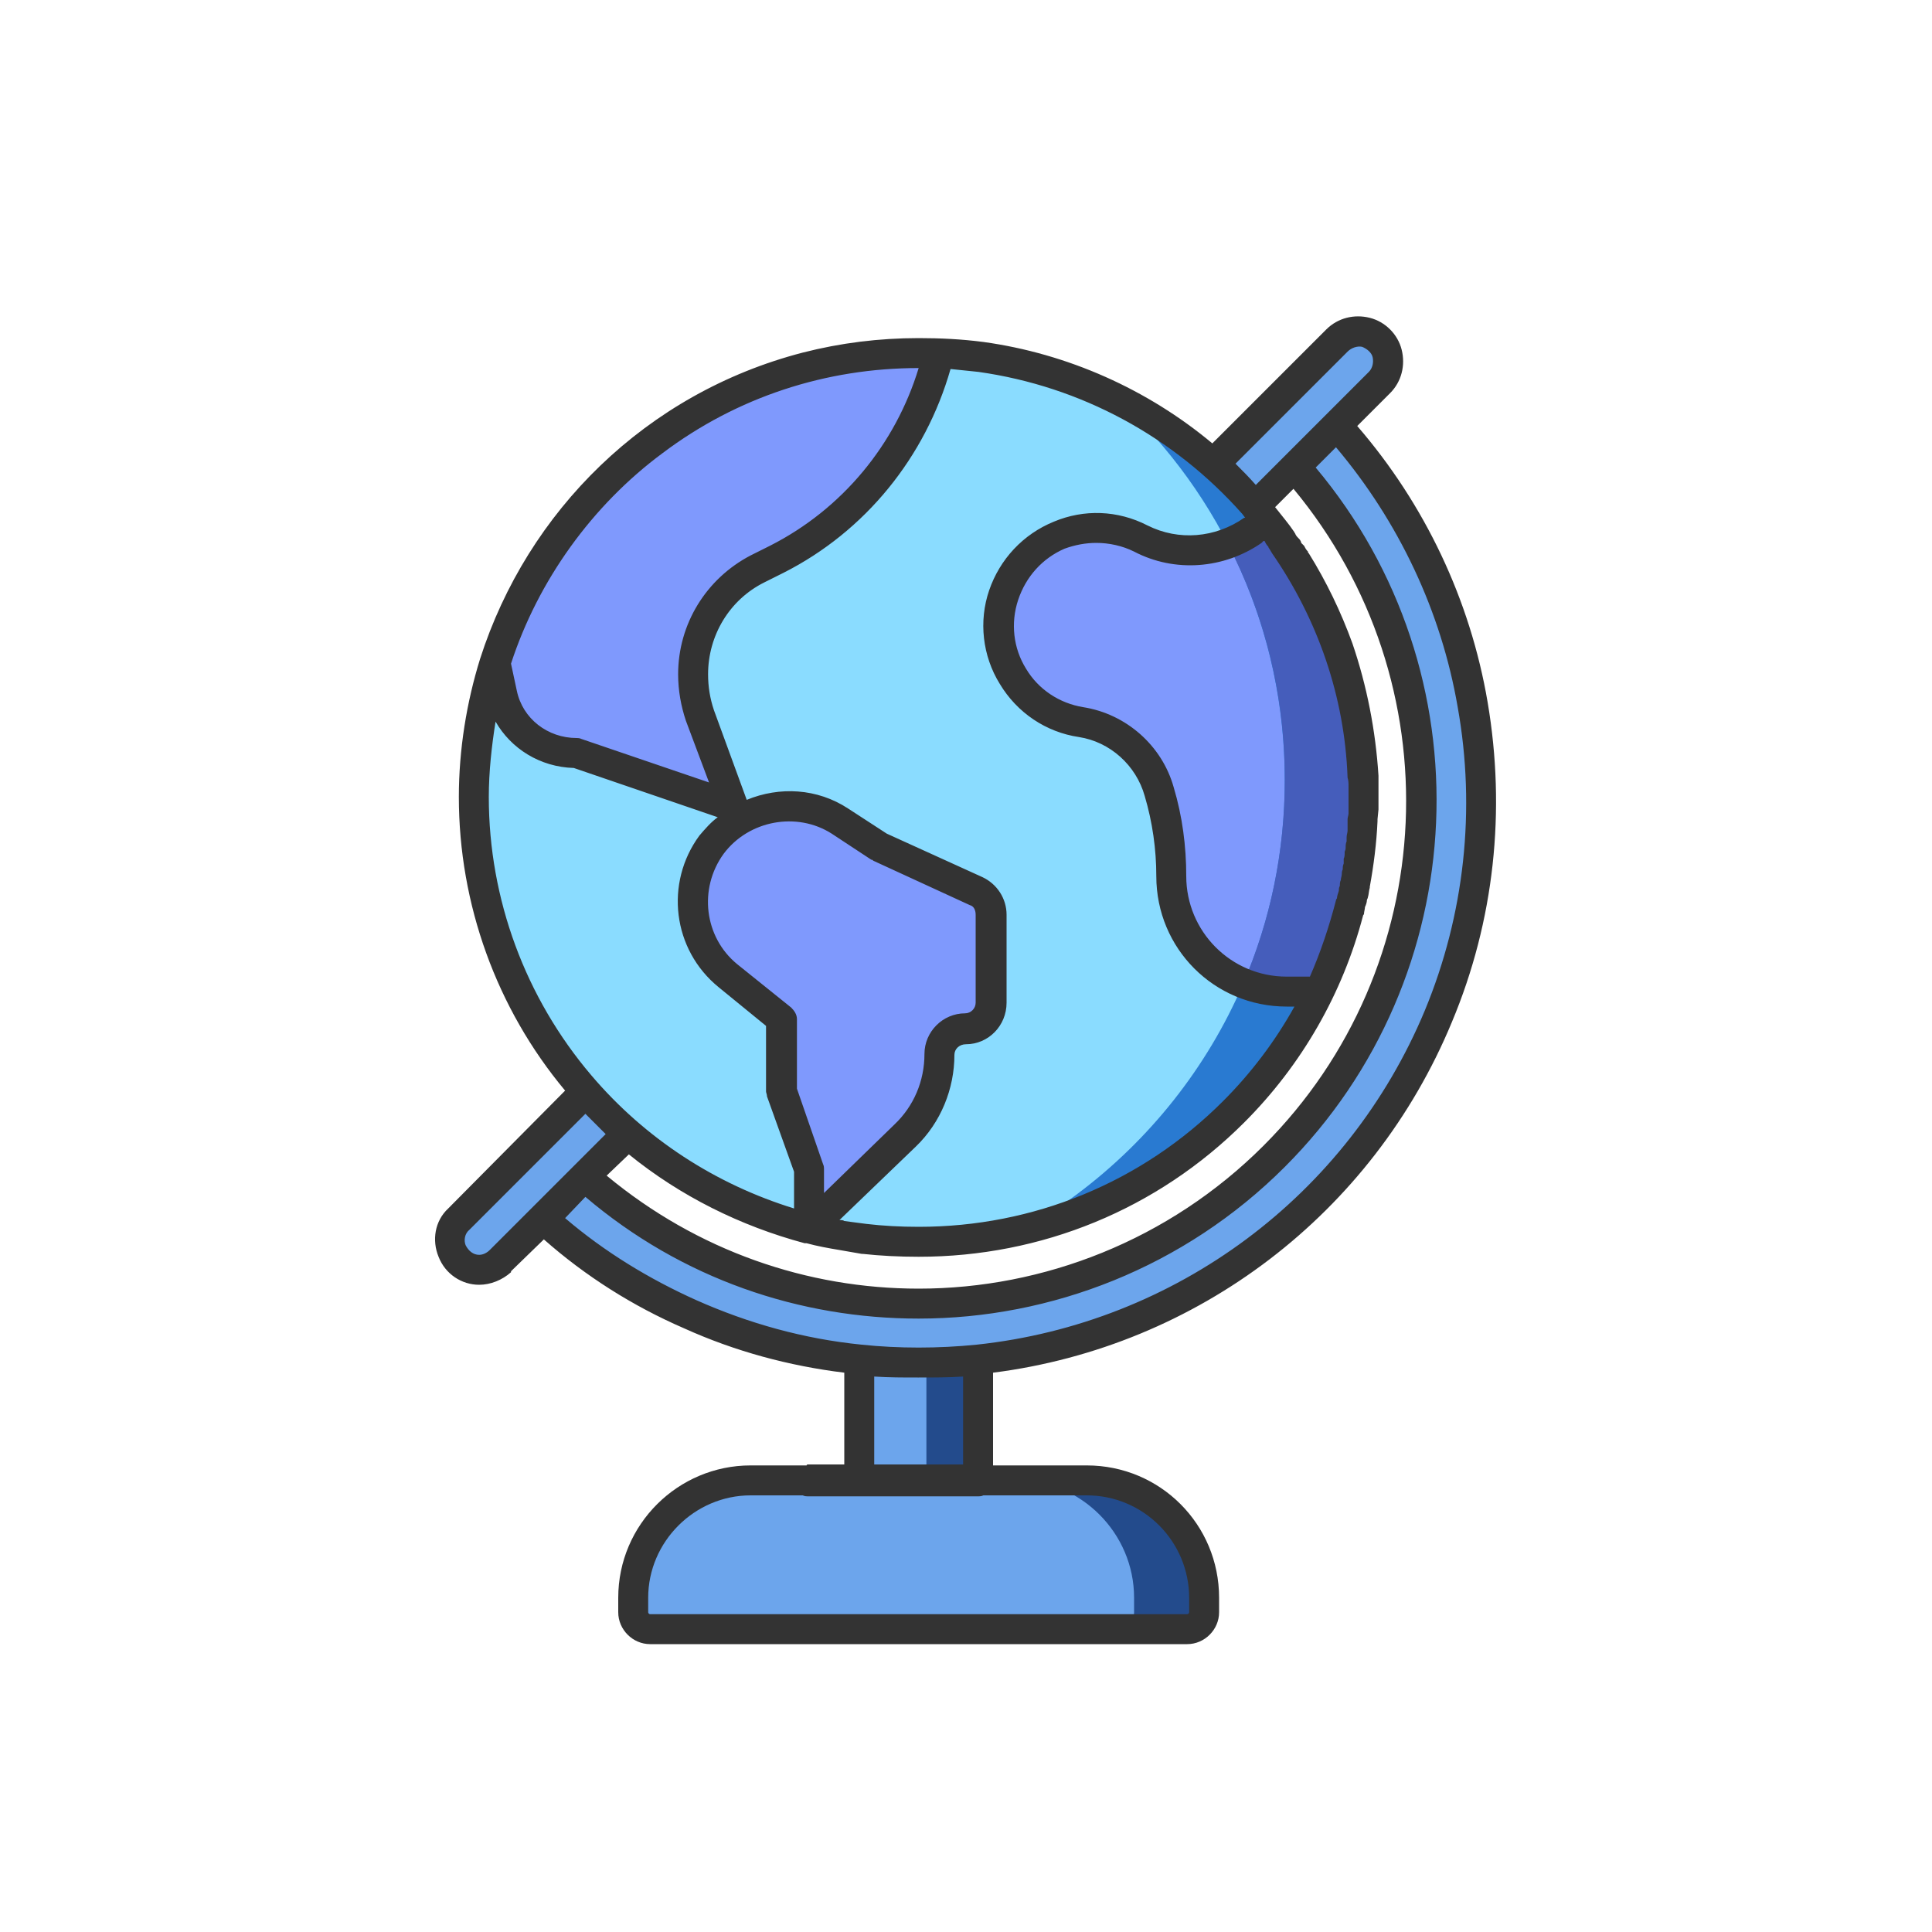
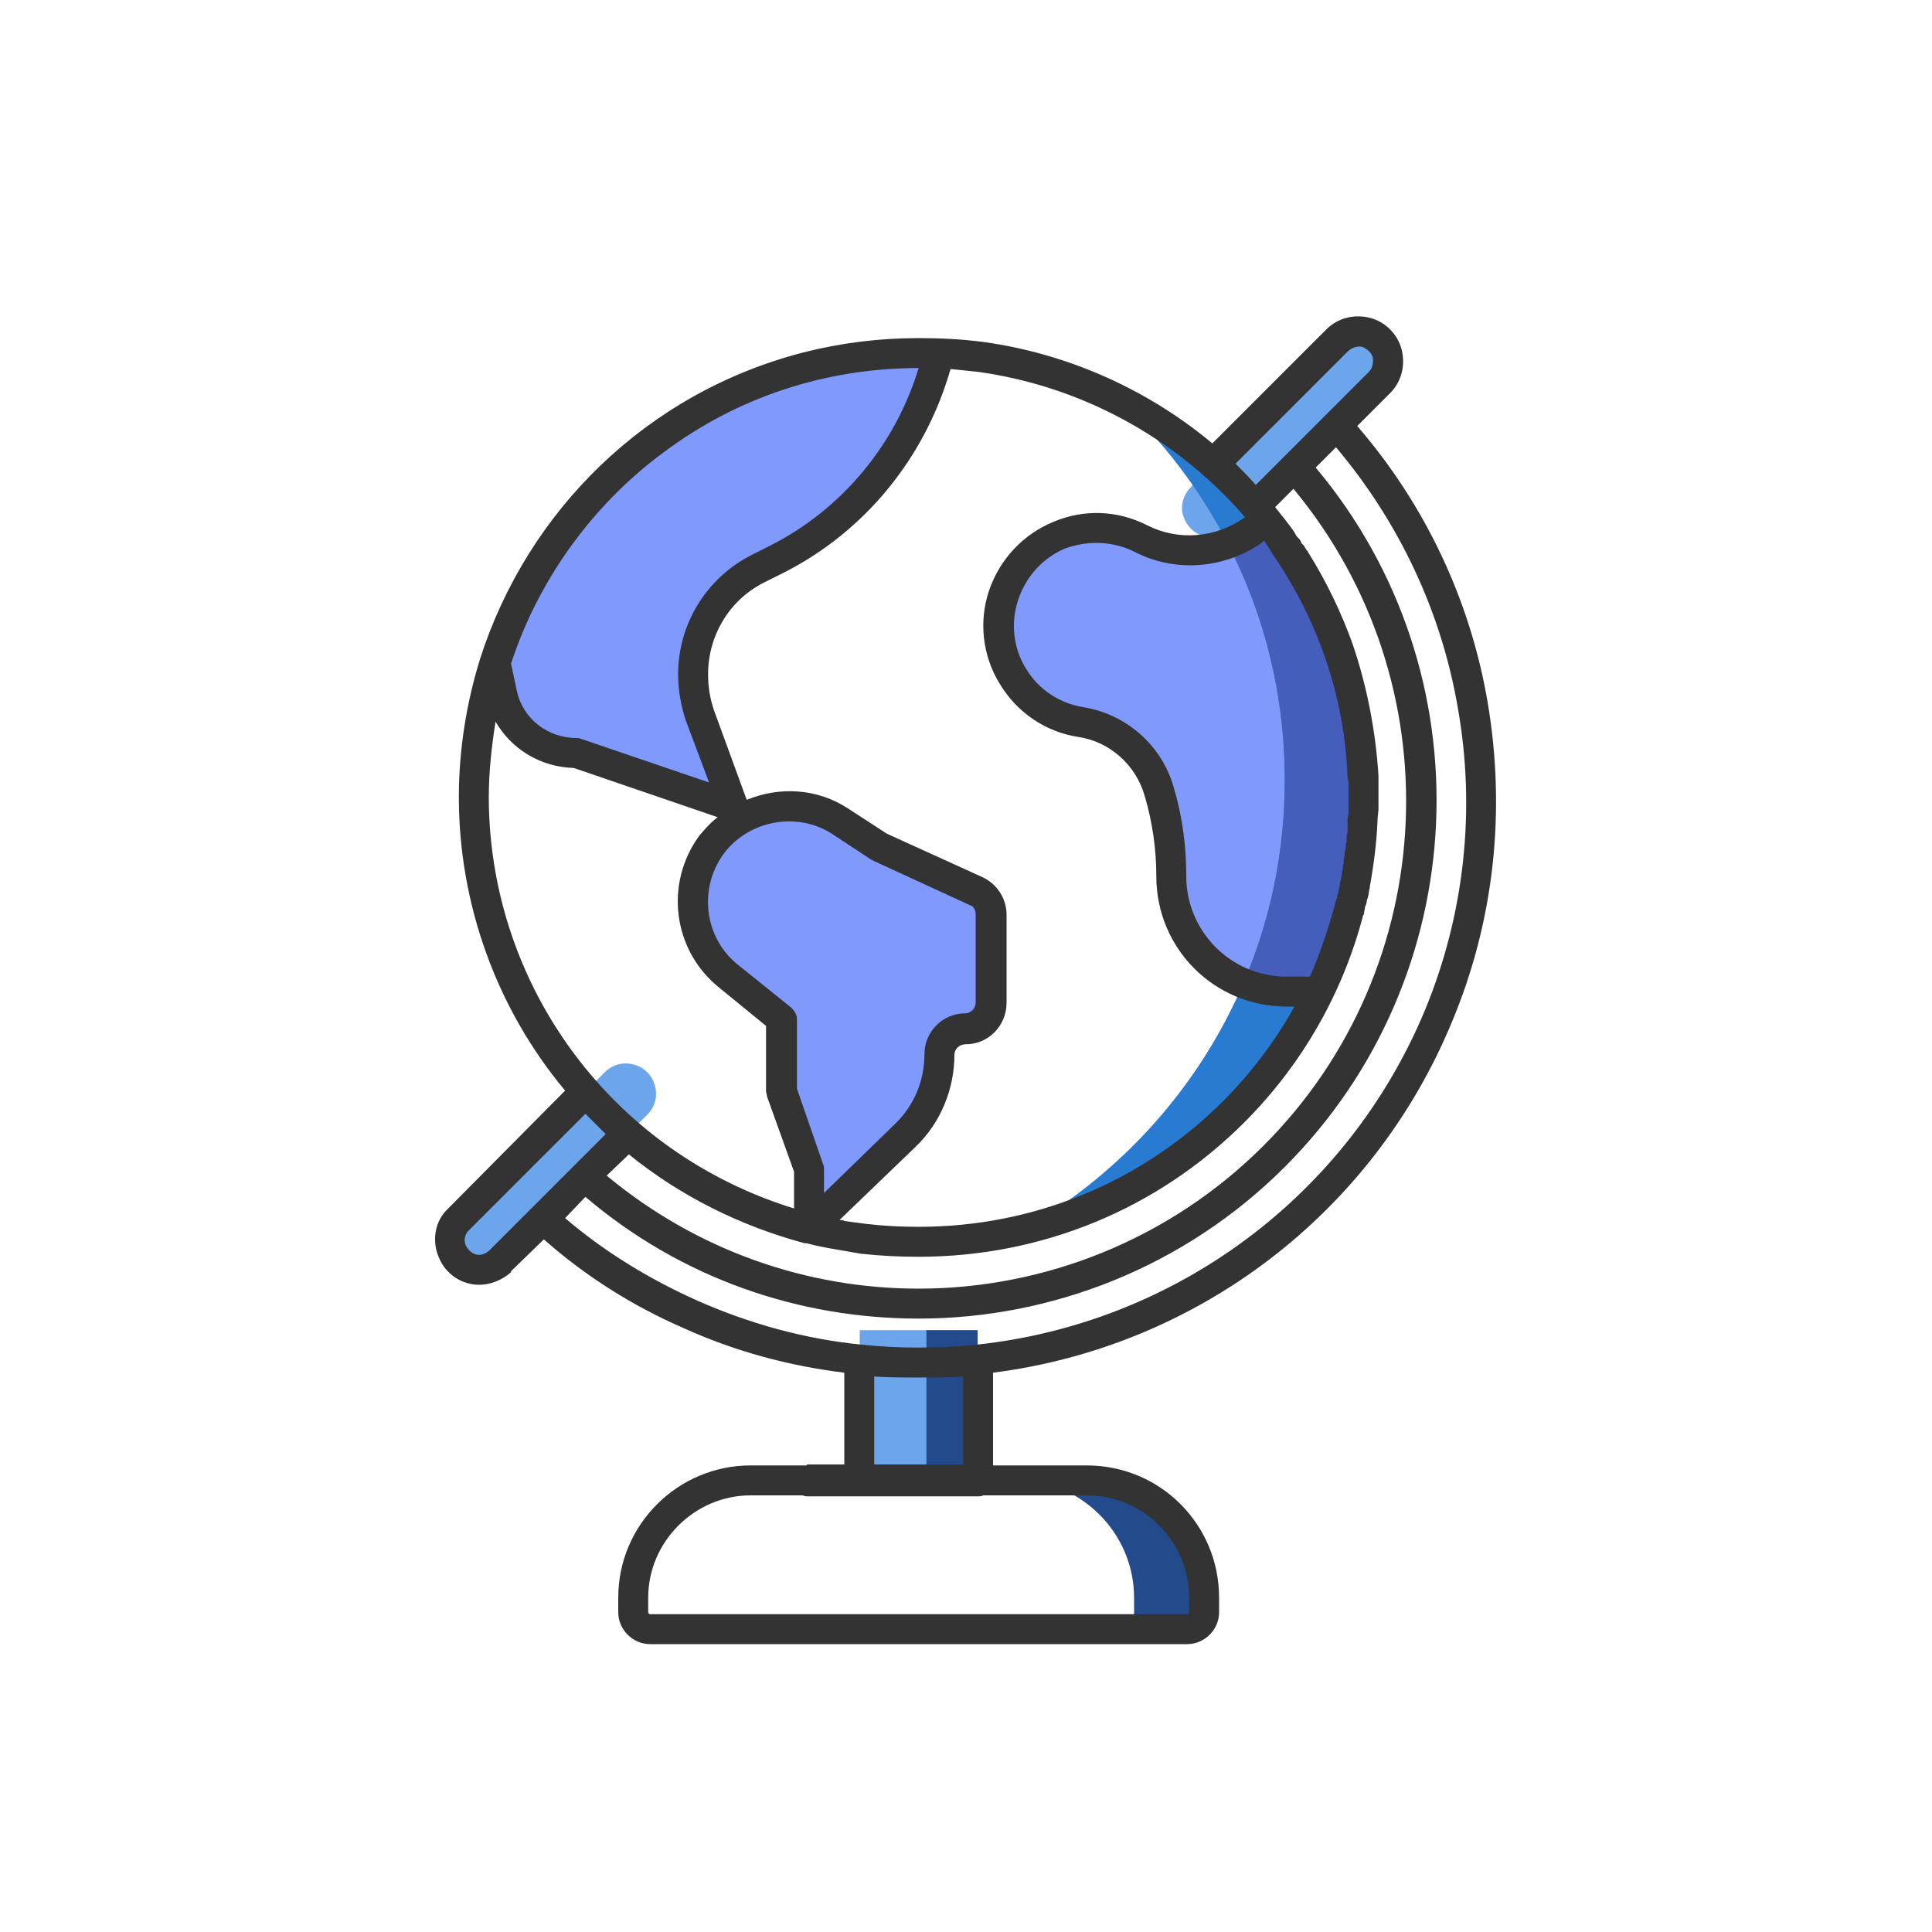
<svg xmlns="http://www.w3.org/2000/svg" width="20" height="20" viewBox="0 0 20 20" fill="none">
  <desc>
			Created with Pixso.
	</desc>
  <defs>
    <clipPath id="clip278_2463">
      <rect id="线性地球仪" width="16" height="16" transform="translate(2 2)" fill="white" fill-opacity="0" />
    </clipPath>
    <clipPath id="clip278_2192">
      <rect id="画板 120" width="20" height="20" fill="white" fill-opacity="0" />
    </clipPath>
  </defs>
-   <rect id="画板 120" width="20" height="20" fill="#C2C1C1" fill-opacity="0" />
  <g clip-path="url(#clip278_2192)">
    <g clip-path="url(#clip278_2463)">
      <path id="path" d="M10.12 15.33L8.9 15.33L8.9 13.77L10.12 13.77L10.12 15.33Z" fill="#6CA5EC" fill-opacity="1" fill-rule="nonzero" />
      <path id="path" d="M9.59 15.32L9.59 13.77L10.12 13.77L10.12 15.33L9.59 15.32Z" fill="#234B8C" fill-opacity="1" fill-rule="nonzero" />
-       <path id="path" d="M5.4 12.4C5.32 12.33 5.29 12.21 5.32 12.11C5.35 12 5.43 11.92 5.53 11.89C5.64 11.86 5.75 11.89 5.83 11.97C7.86 14 11.16 14 13.19 11.97C15.22 9.94 15.22 6.64 13.19 4.61C13.07 4.49 13.07 4.3 13.19 4.18C13.31 4.06 13.51 4.06 13.62 4.18C15.29 5.84 15.79 8.34 14.89 10.52C13.99 12.69 11.87 14.11 9.51 14.11C7.97 14.11 6.49 13.5 5.4 12.4Z" fill="#6CA5EC" fill-opacity="1" fill-rule="nonzero" />
      <path id="path" d="M4.96 13.14C4.84 13.14 4.73 13.07 4.68 12.95C4.63 12.84 4.66 12.71 4.75 12.62L6.26 11.1C6.34 11.02 6.45 10.99 6.56 11.02C6.67 11.05 6.75 11.13 6.78 11.24C6.81 11.35 6.78 11.46 6.7 11.54L5.18 13.05C5.12 13.11 5.04 13.14 4.96 13.14ZM12.26 5.37C12.21 5.26 12.24 5.13 12.33 5.04L13.84 3.52C13.92 3.44 14.03 3.41 14.14 3.44C14.25 3.47 14.33 3.55 14.36 3.66C14.39 3.77 14.36 3.88 14.28 3.96L12.76 5.47C12.7 5.53 12.62 5.56 12.54 5.56C12.42 5.56 12.31 5.49 12.26 5.37Z" fill="#6CA5EC" fill-opacity="1" fill-rule="nonzero" />
-       <path id="path" d="M6.73 16.87L12.29 16.87C12.39 16.87 12.47 16.79 12.47 16.69L12.47 16.54C12.47 15.87 11.92 15.32 11.25 15.32L7.77 15.32C7.1 15.32 6.55 15.87 6.55 16.54L6.55 16.69C6.55 16.79 6.63 16.87 6.73 16.87Z" fill="#6CA5EC" fill-opacity="1" fill-rule="nonzero" />
      <path id="path" d="M8.37 15.32L9.59 15.32L9.59 15.33L8.37 15.33L8.37 15.32Z" fill="#6CA5EC" fill-opacity="1" fill-rule="nonzero" />
      <path id="path" d="M8.37 15.32L10.12 15.32L10.12 15.33L8.37 15.33L8.37 15.32Z" fill="#6CA5EC" fill-opacity="1" fill-rule="nonzero" />
-       <path id="path" d="M14.12 8.26C14.12 10.8 12.05 12.86 9.51 12.86C9.32 12.86 9.13 12.85 8.95 12.82L8.72 12.79C6.55 12.41 4.91 10.53 4.91 8.25C4.91 6.12 6.37 4.32 8.35 3.8C8.72 3.7 9.11 3.65 9.51 3.65C9.73 3.65 9.94 3.67 10.15 3.7C12.39 4.01 14.12 5.93 14.12 8.26Z" fill="#8ADCFF" fill-opacity="1" fill-rule="nonzero" />
      <path id="path" d="M13.11 5.39C13.09 5.41 13.07 5.42 13.07 5.42L12.97 5.49C12.63 5.73 12.18 5.76 11.81 5.57C11.25 5.29 10.58 5.57 10.39 6.16C10.19 6.75 10.57 7.38 11.19 7.48C11.58 7.54 11.89 7.82 12 8.19C12.08 8.48 12.12 8.78 12.12 9.07C12.12 9.73 12.66 10.27 13.32 10.27L13.55 10.27L13.64 10.3C13.94 9.68 14.12 8.99 14.12 8.26C14.12 7.17 13.74 6.17 13.11 5.39ZM5.12 6.87L5.19 7.18C5.27 7.54 5.59 7.8 5.96 7.8L7.59 8.35L7.25 7.41C7.2 7.27 7.17 7.13 7.17 6.98C7.17 6.52 7.43 6.1 7.84 5.89L8.04 5.79C8.88 5.36 9.5 4.58 9.72 3.66C9.65 3.65 9.58 3.65 9.51 3.65C7.45 3.65 5.71 5 5.12 6.87ZM7.37 8.75C7.05 9.17 7.13 9.77 7.54 10.1L8.09 10.55L8.09 11.3L8.37 12.1L8.37 12.72L9.37 11.76C9.6 11.54 9.73 11.23 9.73 10.92C9.73 10.77 9.84 10.65 9.99 10.65C10.14 10.65 10.26 10.53 10.26 10.38L10.26 9.47C10.26 9.36 10.2 9.27 10.1 9.22L9.11 8.77L8.7 8.5C8.26 8.22 7.68 8.33 7.37 8.75Z" fill="#7F99FD" fill-opacity="1" fill-rule="nonzero" />
      <path id="path" d="M14.12 8.26C14.12 10.43 12.6 12.26 10.57 12.74C12.2 11.82 13.3 10.08 13.3 8.08C13.3 6.52 12.64 5.12 11.58 4.14C13.08 4.9 14.12 6.46 14.12 8.26Z" fill="#297AD1" fill-opacity="1" fill-rule="nonzero" />
      <path id="path" d="M14.12 8.26C14.12 8.99 13.94 9.68 13.64 10.3L13.55 10.27L13.32 10.27C13.16 10.27 13.01 10.24 12.87 10.18C13.15 9.53 13.3 8.82 13.3 8.07C13.3 7.19 13.09 6.36 12.71 5.63C12.8 5.59 12.89 5.55 12.97 5.49L13.07 5.42C13.07 5.42 13.09 5.41 13.11 5.39C13.74 6.17 14.12 7.17 14.12 8.26Z" fill="#455DBB" fill-opacity="1" fill-rule="nonzero" />
      <path id="path" d="M12.47 16.54L12.47 16.69C12.47 16.79 12.39 16.87 12.29 16.87L11.56 16.87C11.66 16.87 11.74 16.79 11.74 16.69L11.74 16.54C11.74 15.87 11.19 15.32 10.52 15.32L11.25 15.32C11.92 15.32 12.47 15.87 12.47 16.54Z" fill="#234B8C" fill-opacity="1" fill-rule="nonzero" />
      <path id="path" d="M15.4 7.27C15.22 6.21 14.75 5.22 14.05 4.41L14.39 4.07C14.51 3.95 14.55 3.78 14.51 3.62C14.47 3.46 14.34 3.33 14.18 3.29C14.02 3.25 13.85 3.29 13.73 3.41L12.55 4.59C11.88 4.03 11.05 3.66 10.18 3.54C9.95 3.51 9.73 3.5 9.51 3.5C9.1 3.5 8.7 3.55 8.31 3.65C6.69 4.07 5.46 5.29 4.97 6.82C4.83 7.27 4.75 7.76 4.75 8.25C4.75 9.36 5.14 10.44 5.85 11.29L4.64 12.51C4.5 12.64 4.47 12.84 4.54 13.01C4.61 13.19 4.78 13.3 4.96 13.3C5.08 13.3 5.2 13.25 5.29 13.17L5.29 13.16L5.63 12.83C6.06 13.21 6.55 13.52 7.08 13.75C7.61 13.99 8.17 14.14 8.74 14.21L8.74 15.16L8.37 15.16C8.36 15.16 8.35 15.16 8.35 15.17L7.77 15.17C7.02 15.17 6.4 15.78 6.4 16.54L6.4 16.69C6.4 16.87 6.55 17.02 6.73 17.02L12.29 17.02C12.47 17.02 12.62 16.87 12.62 16.69L12.62 16.54C12.62 15.78 12.01 15.17 11.25 15.17L10.28 15.17L10.28 14.21C12.4 13.94 14.21 12.56 15.03 10.58C15.47 9.53 15.59 8.39 15.4 7.27ZM13.95 3.64C13.99 3.6 14.05 3.58 14.1 3.59C14.15 3.61 14.2 3.65 14.21 3.7C14.22 3.75 14.21 3.81 14.17 3.85L13 5.02C12.93 4.94 12.86 4.87 12.79 4.8L13.95 3.64ZM8.33 12.87C8.33 12.87 8.34 12.87 8.35 12.87C8.46 12.9 8.57 12.92 8.69 12.94L8.69 12.94L8.92 12.98L8.93 12.98C9.11 13 9.31 13.01 9.51 13.01C10.78 13.01 11.98 12.52 12.88 11.62C13.48 11.02 13.9 10.28 14.11 9.48C14.11 9.47 14.12 9.47 14.12 9.46C14.12 9.44 14.13 9.41 14.13 9.39C14.14 9.37 14.15 9.34 14.15 9.32C14.15 9.31 14.16 9.3 14.16 9.29C14.17 9.26 14.17 9.22 14.18 9.19C14.18 9.19 14.18 9.19 14.18 9.18C14.22 8.96 14.25 8.73 14.26 8.5L14.26 8.48L14.27 8.38L14.27 8.36C14.27 8.33 14.27 8.29 14.27 8.25C14.27 8.22 14.27 8.18 14.27 8.15L14.27 8.13C14.27 8.1 14.27 8.07 14.27 8.04L14.27 8.03C14.24 7.56 14.15 7.1 14 6.66C13.88 6.33 13.73 6.02 13.55 5.73C13.54 5.72 13.54 5.72 13.54 5.71C13.52 5.69 13.51 5.67 13.5 5.65C13.49 5.64 13.48 5.63 13.47 5.62C13.47 5.61 13.46 5.59 13.45 5.58C13.43 5.56 13.42 5.55 13.41 5.53C13.41 5.52 13.4 5.52 13.4 5.51C13.34 5.42 13.27 5.34 13.2 5.25L13.39 5.06C15.05 7.06 14.93 10.01 13.08 11.86C12.1 12.84 10.8 13.34 9.51 13.34C8.36 13.34 7.22 12.95 6.28 12.17L6.51 11.95C7.04 12.38 7.66 12.69 8.33 12.87ZM8.19 10.43L7.63 9.98C7.29 9.7 7.23 9.2 7.49 8.84C7.75 8.49 8.25 8.4 8.61 8.63L9.02 8.9C9.03 8.9 9.03 8.9 9.04 8.91L10.04 9.37C10.08 9.38 10.1 9.42 10.1 9.47L10.1 10.38C10.1 10.44 10.05 10.49 9.99 10.49C9.76 10.49 9.57 10.68 9.57 10.91C9.57 11.19 9.46 11.45 9.26 11.64L8.53 12.35L8.53 12.1C8.53 12.09 8.53 12.07 8.52 12.05L8.25 11.27L8.25 10.55C8.25 10.5 8.22 10.46 8.19 10.43ZM13.56 10.11L13.32 10.11C12.74 10.11 12.28 9.64 12.28 9.07C12.28 8.76 12.24 8.45 12.15 8.15C12.03 7.72 11.66 7.39 11.21 7.32C10.97 7.28 10.75 7.14 10.62 6.92C10.49 6.71 10.46 6.45 10.54 6.21C10.62 5.97 10.79 5.78 11.02 5.68C11.13 5.64 11.24 5.62 11.35 5.62C11.48 5.62 11.62 5.65 11.74 5.71C12.16 5.93 12.67 5.89 13.06 5.62L13.08 5.6C13.08 5.6 13.08 5.6 13.09 5.6C13.1 5.62 13.11 5.64 13.13 5.66C13.13 5.67 13.14 5.68 13.14 5.68L13.17 5.73C13.64 6.41 13.92 7.21 13.95 8.05L13.95 8.05C13.96 8.08 13.96 8.11 13.96 8.14L13.96 8.15C13.96 8.19 13.96 8.22 13.96 8.25C13.96 8.29 13.96 8.33 13.96 8.37C13.96 8.39 13.96 8.4 13.96 8.42C13.96 8.44 13.95 8.46 13.95 8.48C13.95 8.5 13.95 8.52 13.95 8.55C13.95 8.56 13.95 8.58 13.95 8.6C13.95 8.62 13.94 8.64 13.94 8.67C13.94 8.68 13.94 8.7 13.94 8.71C13.93 8.73 13.93 8.76 13.93 8.78C13.93 8.8 13.92 8.81 13.92 8.82C13.92 8.85 13.92 8.87 13.91 8.89C13.91 8.91 13.91 8.92 13.91 8.94C13.9 8.96 13.9 8.98 13.9 9C13.89 9.02 13.89 9.04 13.89 9.05C13.89 9.07 13.88 9.09 13.88 9.11C13.87 9.13 13.87 9.15 13.87 9.17C13.86 9.19 13.86 9.2 13.86 9.22C13.85 9.25 13.84 9.28 13.84 9.3C13.83 9.31 13.83 9.32 13.83 9.32C13.76 9.59 13.67 9.86 13.56 10.11ZM12.86 5.32L12.89 5.36L12.88 5.36C12.58 5.57 12.2 5.6 11.88 5.44C11.57 5.28 11.22 5.27 10.91 5.4C10.59 5.53 10.35 5.79 10.24 6.11C10.13 6.43 10.17 6.79 10.35 7.08C10.53 7.38 10.83 7.58 11.17 7.63C11.49 7.68 11.76 7.92 11.85 8.24C11.93 8.51 11.97 8.79 11.97 9.07C11.97 9.82 12.57 10.42 13.32 10.42L13.4 10.42C13.2 10.78 12.95 11.11 12.66 11.4C11.82 12.24 10.7 12.7 9.51 12.7C9.32 12.7 9.14 12.69 8.97 12.67L8.74 12.64C8.73 12.63 8.71 12.63 8.69 12.63L9.48 11.87C9.74 11.62 9.88 11.27 9.88 10.92C9.88 10.86 9.93 10.81 10 10.81C10.23 10.81 10.42 10.62 10.42 10.38L10.42 9.47C10.42 9.3 10.32 9.15 10.17 9.08L9.18 8.63L8.78 8.37C8.46 8.16 8.07 8.14 7.73 8.28L7.39 7.35C7.35 7.23 7.33 7.11 7.33 6.98C7.33 6.58 7.55 6.21 7.91 6.03L8.11 5.93C8.96 5.5 9.58 4.73 9.84 3.82C9.93 3.83 10.03 3.84 10.13 3.85C11.19 4 12.15 4.52 12.86 5.32ZM6.86 4.69C7.63 4.11 8.55 3.81 9.51 3.81L9.51 3.81C9.27 4.6 8.72 5.27 7.97 5.65L7.77 5.75C7.31 5.99 7.02 6.46 7.02 6.98C7.02 7.15 7.05 7.31 7.1 7.46L7.34 8.1L6.02 7.65C6 7.64 5.98 7.64 5.97 7.64C5.67 7.64 5.41 7.44 5.35 7.15L5.29 6.87C5.57 6.01 6.13 5.23 6.86 4.69ZM5.13 7.47C5.29 7.75 5.59 7.94 5.94 7.95L7.43 8.46C7.36 8.51 7.3 8.58 7.24 8.65C6.88 9.14 6.96 9.83 7.44 10.22L7.93 10.62L7.93 11.3C7.93 11.31 7.94 11.33 7.94 11.35L8.22 12.13L8.22 12.51C7.41 12.26 6.68 11.79 6.12 11.13C5.44 10.33 5.06 9.31 5.06 8.25C5.06 7.99 5.09 7.72 5.13 7.47ZM5.07 12.94C5.04 12.97 5 12.99 4.96 12.99C4.9 12.99 4.85 12.95 4.82 12.89C4.8 12.84 4.81 12.77 4.86 12.73L6.06 11.53C6.13 11.6 6.2 11.67 6.27 11.74L5.07 12.94ZM9.05 14.25C9.2 14.26 9.35 14.26 9.5 14.26L9.51 14.26C9.66 14.26 9.82 14.26 9.97 14.25L9.97 15.16L9.05 15.16L9.05 14.25ZM12.31 16.54L12.31 16.69C12.31 16.7 12.3 16.71 12.29 16.71L6.73 16.71C6.72 16.71 6.71 16.7 6.71 16.69L6.71 16.54C6.71 15.96 7.19 15.48 7.77 15.48L8.31 15.48C8.33 15.49 8.35 15.49 8.37 15.49L10.12 15.49C10.14 15.49 10.16 15.49 10.18 15.48L11.25 15.48C11.84 15.48 12.31 15.96 12.31 16.54ZM14.75 10.46C13.95 12.38 12.17 13.7 10.11 13.92C9.91 13.94 9.71 13.95 9.51 13.95C9.31 13.95 9.11 13.94 8.92 13.92C8.32 13.86 7.75 13.7 7.21 13.46C6.72 13.24 6.26 12.96 5.85 12.61L6.06 12.39C7.06 13.24 8.28 13.65 9.51 13.65C10.88 13.65 12.26 13.12 13.3 12.08C15.27 10.11 15.4 6.96 13.62 4.84L13.83 4.63C14.48 5.4 14.92 6.33 15.09 7.32C15.28 8.38 15.16 9.47 14.75 10.46Z" fill="#333333" fill-opacity="1" fill-rule="nonzero" />
    </g>
  </g>
</svg>